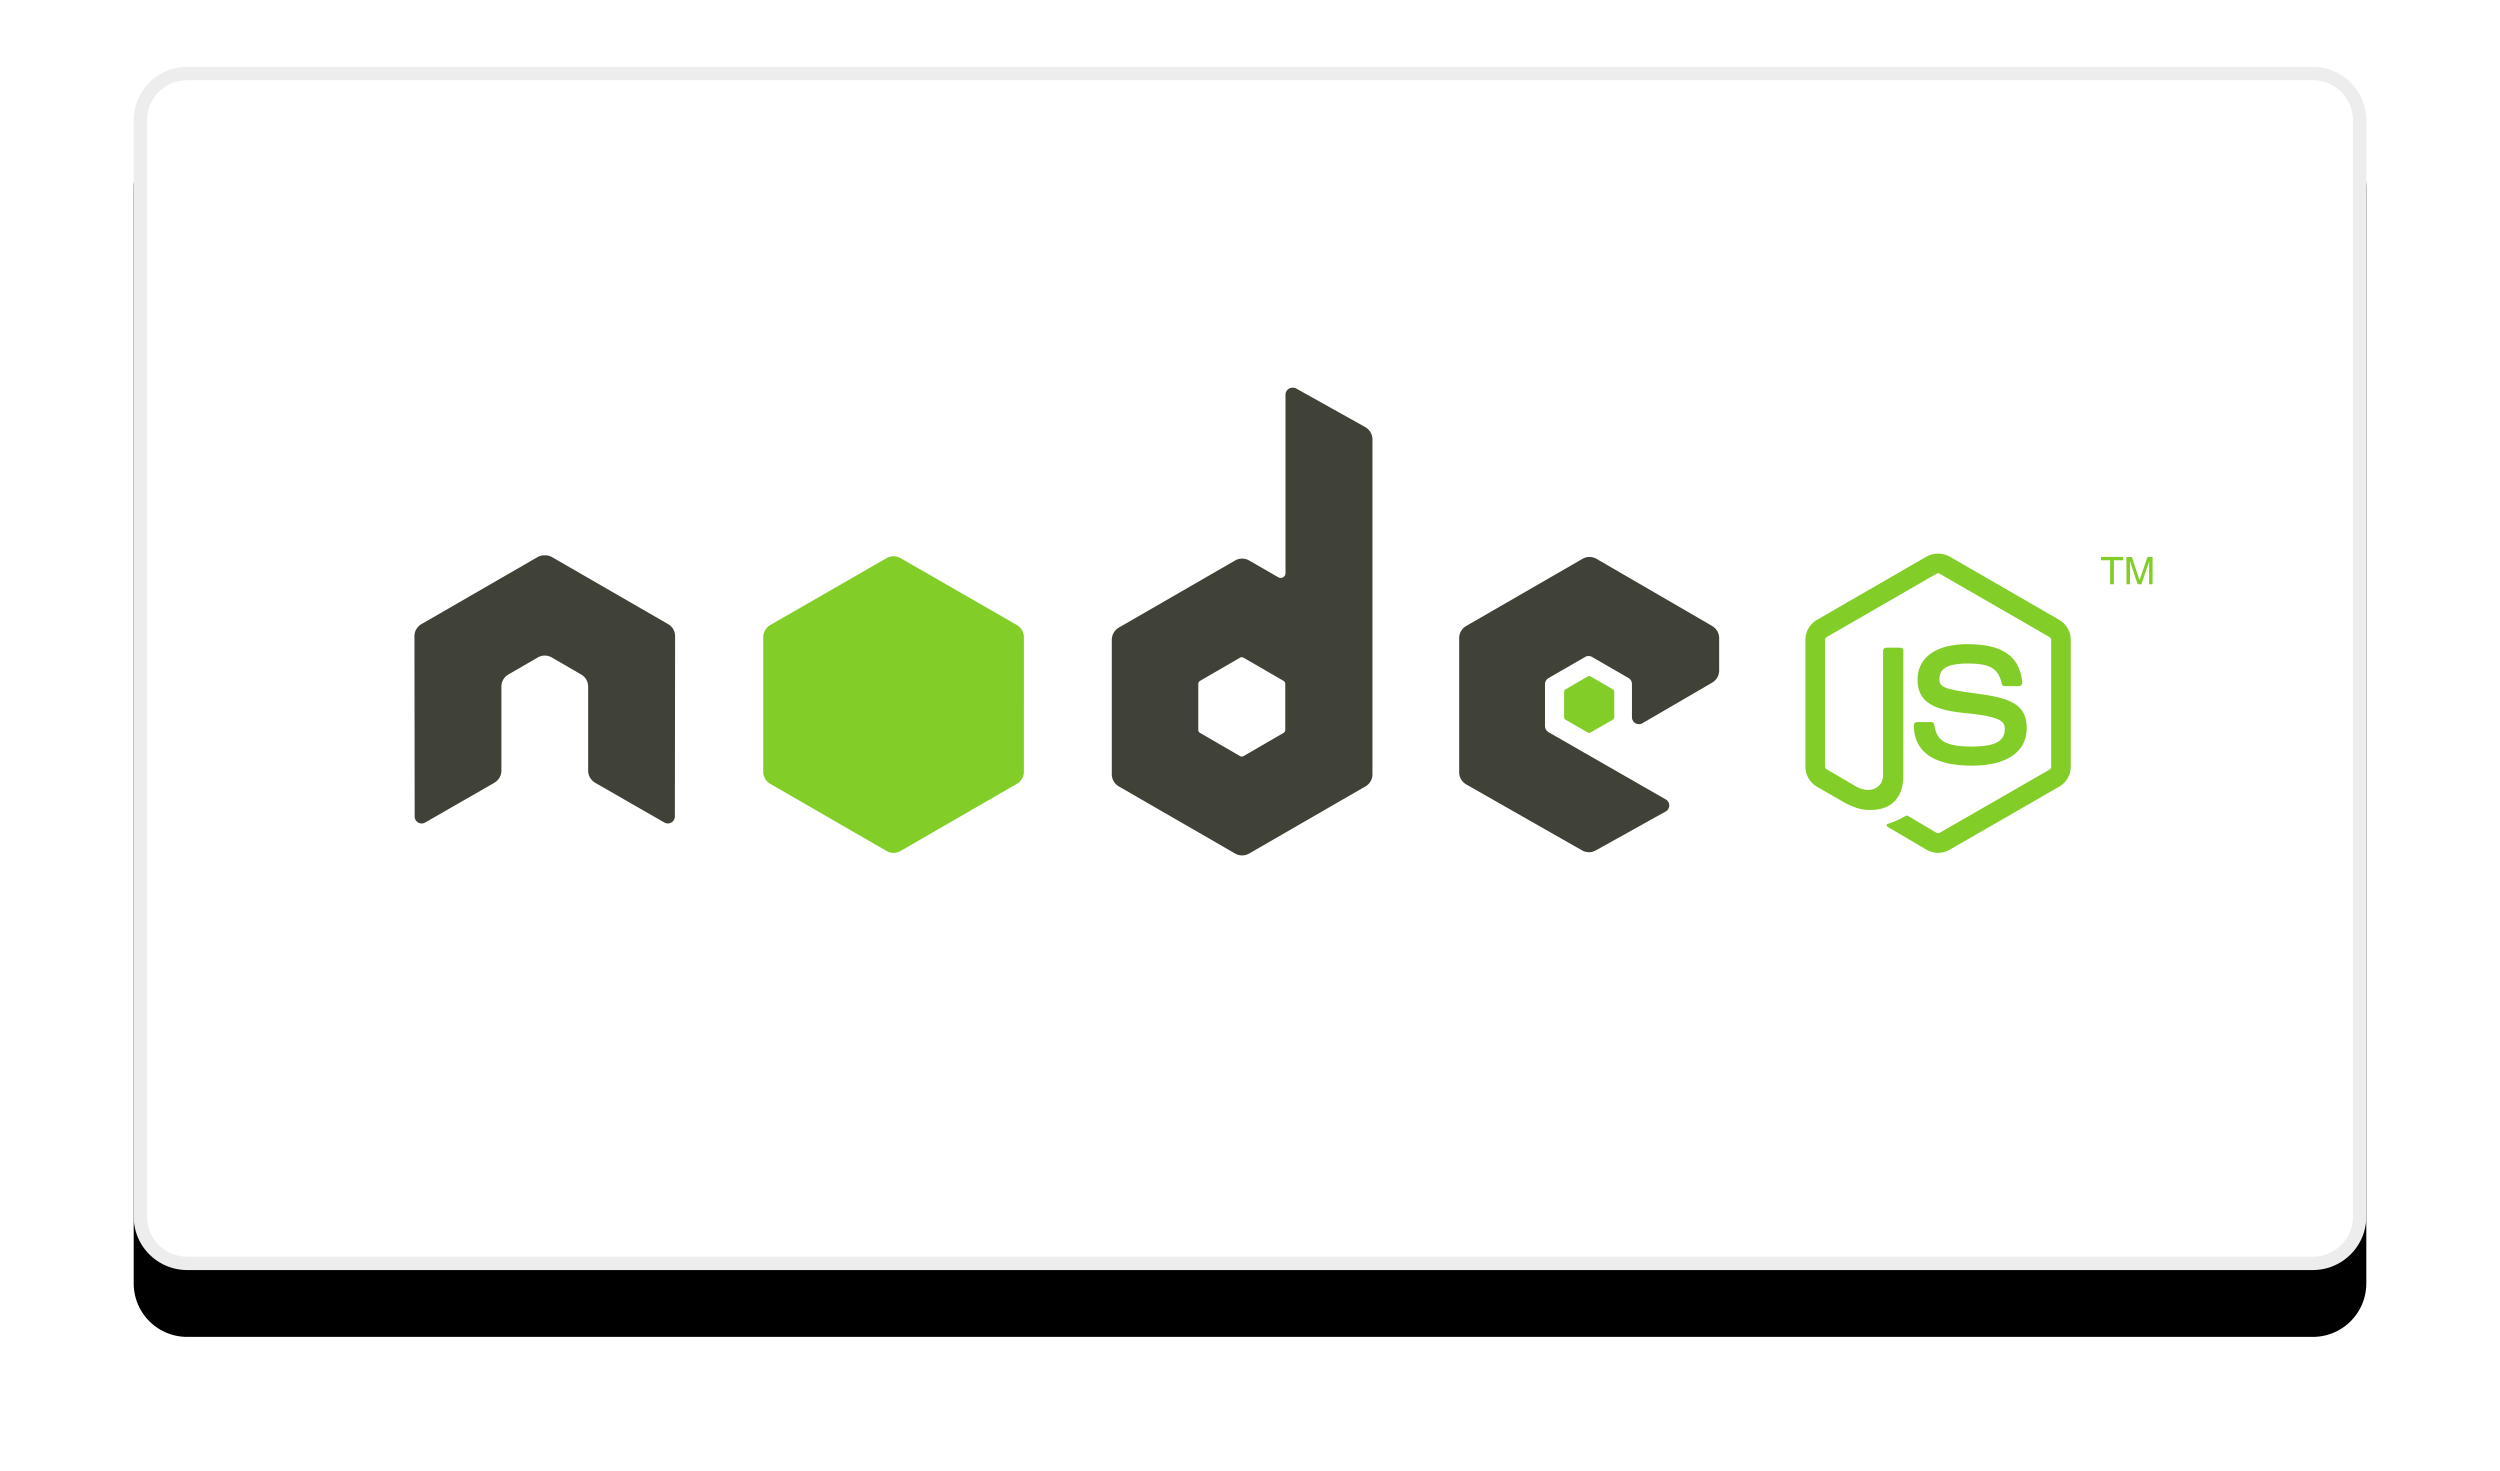
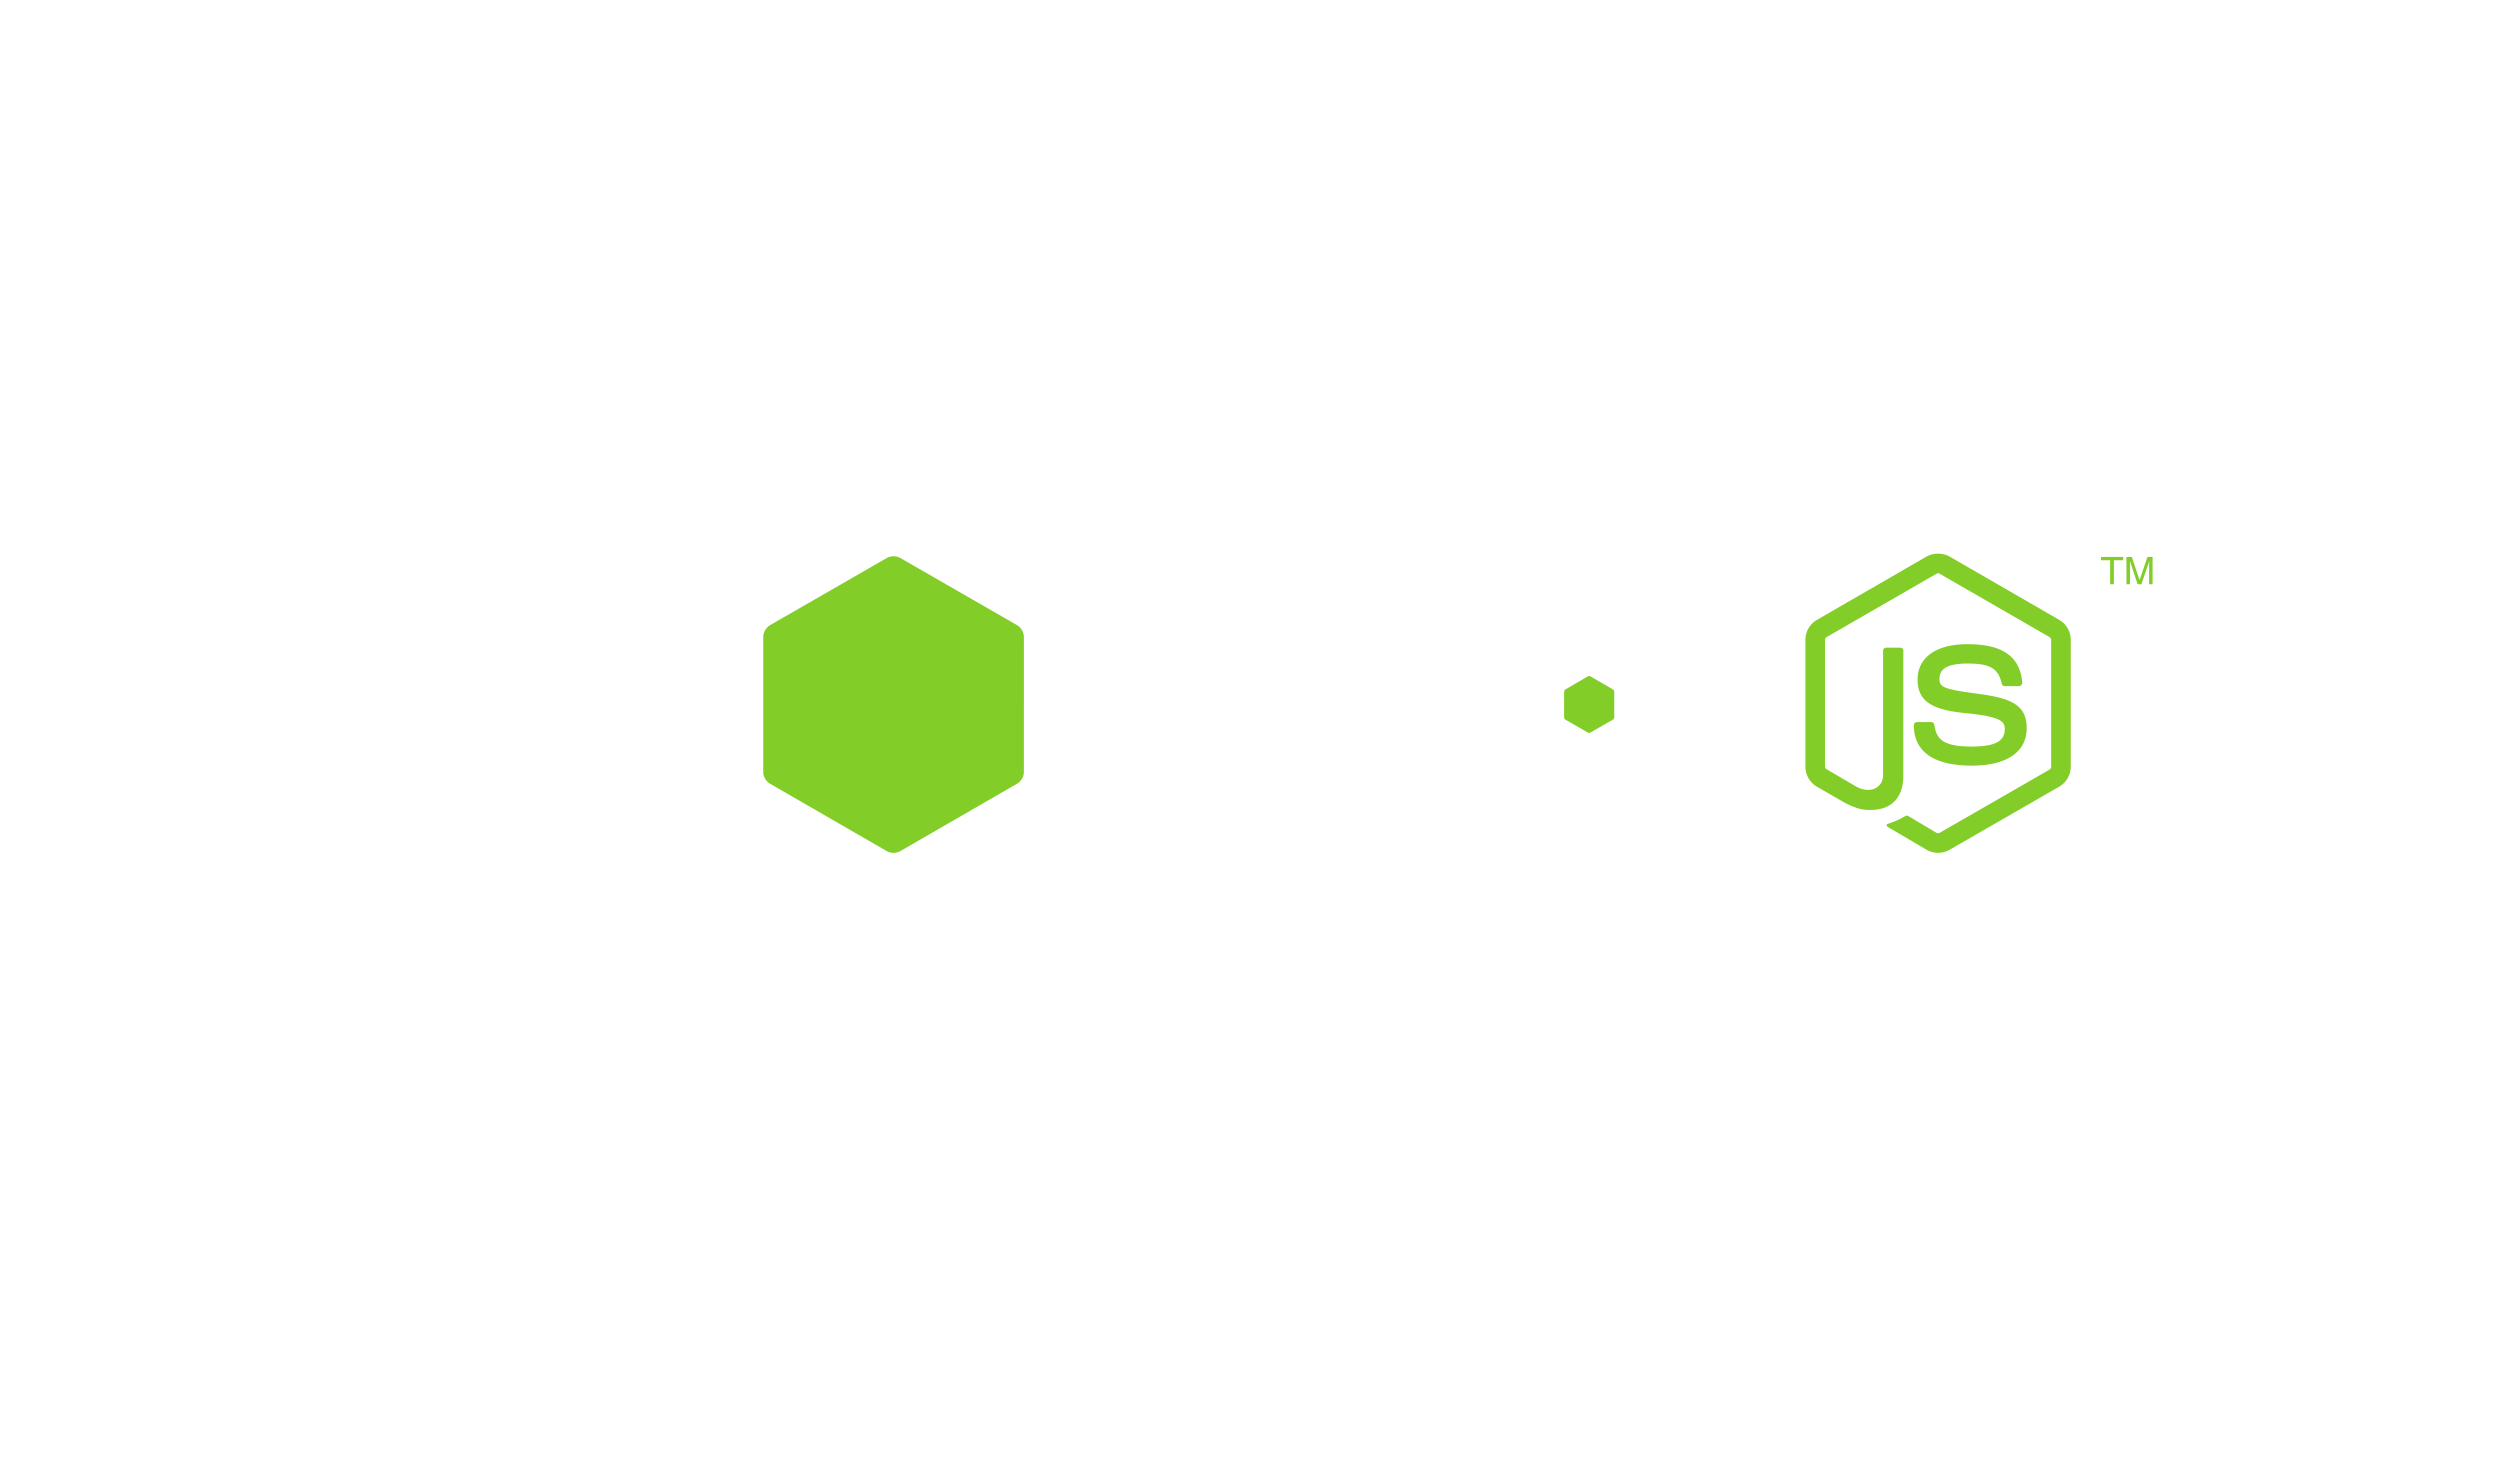
<svg xmlns="http://www.w3.org/2000/svg" xmlns:xlink="http://www.w3.org/1999/xlink" width="187" height="110">
  <defs>
    <filter x="-10.5%" y="-13.9%" width="121%" height="138.9%" filterUnits="objectBoundingBox" id="a">
      <feOffset dy="5" in="SourceAlpha" result="shadowOffsetOuter1" />
      <feGaussianBlur stdDeviation="5" in="shadowOffsetOuter1" result="shadowBlurOuter1" />
      <feComposite in="shadowBlurOuter1" in2="SourceAlpha" operator="out" result="shadowBlurOuter1" />
      <feColorMatrix values="0 0 0 0 0.468 0 0 0 0 0.468 0 0 0 0 0.468 0 0 0 0.087 0" in="shadowBlurOuter1" />
    </filter>
-     <path d="M4 0h159a4 4 0 014 4v82a4 4 0 01-4 4H4a4 4 0 01-4-4V4a4 4 0 014-4z" id="b" />
  </defs>
  <g fill="none" fill-rule="evenodd">
    <g transform="translate(10 5)">
      <use fill="#000" filter="url(#a)" xlink:href="#b" />
-       <path stroke="#EDEDED" d="M4 .5A3.5 3.5 0 00.5 4v82A3.5 3.5 0 004 89.5h159a3.5 3.5 0 003.5-3.5V4A3.5 3.5 0 00163 .5H4z" stroke-linejoin="square" fill="#FFF" />
    </g>
-     <path d="M96.678 29a.53.53 0 00-.262.07.529.529 0 00-.261.453v13.342a.353.353 0 01-.175.314.364.364 0 01-.366 0l-2.18-1.256a1.045 1.045 0 00-1.046 0l-8.703 5.023a1.071 1.071 0 00-.523.924v10.045c0 .375.198.719.523.907l8.703 5.023c.325.187.72.187 1.046 0l8.703-5.023c.325-.188.523-.532.523-.907V32.872c0-.381-.208-.739-.54-.925l-5.18-2.895a.512.512 0 00-.262-.052zM40.696 41.54a.984.984 0 00-.47.121l-8.703 5.023a1.042 1.042 0 00-.523.907l.017 13.48c0 .188.097.362.262.454a.508.508 0 00.523 0l5.162-2.965c.327-.194.541-.532.541-.907v-6.295c0-.376.198-.72.523-.907l2.198-1.273c.164-.095.34-.14.523-.14.18 0 .363.045.523.14l2.197 1.273c.326.187.524.531.524.907v6.295c0 .375.215.715.54.907l5.162 2.965a.525.525 0 00.785-.453l.018-13.481c0-.378-.197-.72-.524-.907l-8.702-5.023a.977.977 0 00-.47-.122h-.106zm78.2.121c-.182 0-.36.046-.523.14l-8.702 5.022a1.044 1.044 0 00-.524.907v10.046c0 .377.213.72.541.906l8.633 4.918c.318.182.708.196 1.029.018l5.232-2.913a.515.515 0 00.017-.907l-8.755-5.022a.563.563 0 01-.279-.471v-3.14a.54.54 0 01.28-.453l2.72-1.57a.522.522 0 01.523 0l2.72 1.57a.522.522 0 01.262.454v2.476a.521.521 0 00.785.454l5.214-3.035c.324-.188.524-.532.524-.907V47.73c0-.374-.2-.719-.524-.907l-8.65-5.022a1.037 1.037 0 00-.523-.14zm-26.02 7.5a.29.29 0 01.14.034l2.982 1.727a.27.27 0 01.14.226v3.453a.27.27 0 01-.14.227l-2.982 1.727a.264.264 0 01-.262 0l-2.982-1.727a.27.27 0 01-.14-.227v-3.453a.27.27 0 01.14-.226l2.982-1.727a.23.23 0 01.122-.034z" fill="#404137" />
    <path d="M144.969 41.417a1.72 1.72 0 00-.855.21L135.9 46.37a1.73 1.73 0 00-.855 1.5v9.47c0 .615.323 1.192.855 1.5l2.145 1.238c1.042.513 1.427.505 1.9.505 1.544 0 2.425-.936 2.425-2.563v-9.348c0-.132-.114-.227-.244-.227h-1.029c-.132 0-.244.095-.244.227v9.348c0 .721-.752 1.446-1.97.837l-2.233-1.308c-.079-.043-.14-.119-.14-.21v-9.47c0-.09.06-.18.14-.226l8.196-4.726a.242.242 0 01.245 0l8.196 4.726c.078.047.14.134.14.227v9.47c0 .09-.046.183-.122.226l-8.214 4.727a.253.253 0 01-.245 0l-2.11-1.256a.22.22 0 00-.209 0c-.582.33-.692.368-1.238.558-.135.047-.34.12.07.349l2.755 1.622c.262.151.555.226.855.226.304 0 .592-.075.854-.226l8.214-4.727c.532-.309.855-.884.855-1.5v-9.47c0-.614-.323-1.192-.855-1.499l-8.214-4.744a1.713 1.713 0 00-.854-.209zm-78.13.192c-.182 0-.361.046-.524.14l-8.702 5.005a1.071 1.071 0 00-.523.924v10.045c0 .376.198.72.523.907l8.702 5.023c.326.188.721.188 1.047 0l8.702-5.023c.325-.188.523-.531.523-.907V47.678a1.07 1.07 0 00-.523-.924l-8.702-5.006a1.042 1.042 0 00-.523-.14zm90.32.052v.245h.68v1.796h.28v-1.796h.697v-.245h-1.657zm1.9 0v2.04h.262V42.5c0-.05.003-.126 0-.227-.003-.104 0-.194 0-.244v-.053l.576 1.727h.279l.593-1.727c0 .11-.015.216-.017.314-.002.095 0 .167 0 .21v1.203h.261v-2.04h-.384l-.592 1.726-.576-1.727h-.401zm-11.893 6.523c-2.339 0-3.732.995-3.732 2.65 0 1.797 1.382 2.29 3.627 2.512 2.686.263 2.895.657 2.895 1.186 0 .917-.73 1.308-2.459 1.308-2.17 0-2.648-.542-2.807-1.622-.02-.116-.109-.21-.227-.21h-1.064a.249.249 0 00-.244.245c0 1.382.752 3.017 4.342 3.017 2.6 0 4.099-1.02 4.099-2.808 0-1.772-1.211-2.248-3.732-2.58-2.548-.338-2.79-.503-2.79-1.1 0-.492.205-1.15 2.092-1.15 1.685 0 2.308.363 2.564 1.5a.238.238 0 00.226.191h1.064c.066 0 .13-.04.175-.087.044-.05.076-.107.07-.175-.165-1.957-1.47-2.877-4.099-2.877zm-28.287 2.39c-.035 0-.073 0-.105.016l-1.674.977a.203.203 0 00-.105.174v1.919c0 .072.042.138.105.174l1.674.96c.063.036.13.036.192 0l1.674-.96a.205.205 0 00.105-.174v-1.92a.205.205 0 00-.105-.174l-1.674-.977c-.031-.018-.052-.017-.087-.017z" fill="#83CD29" />
  </g>
</svg>